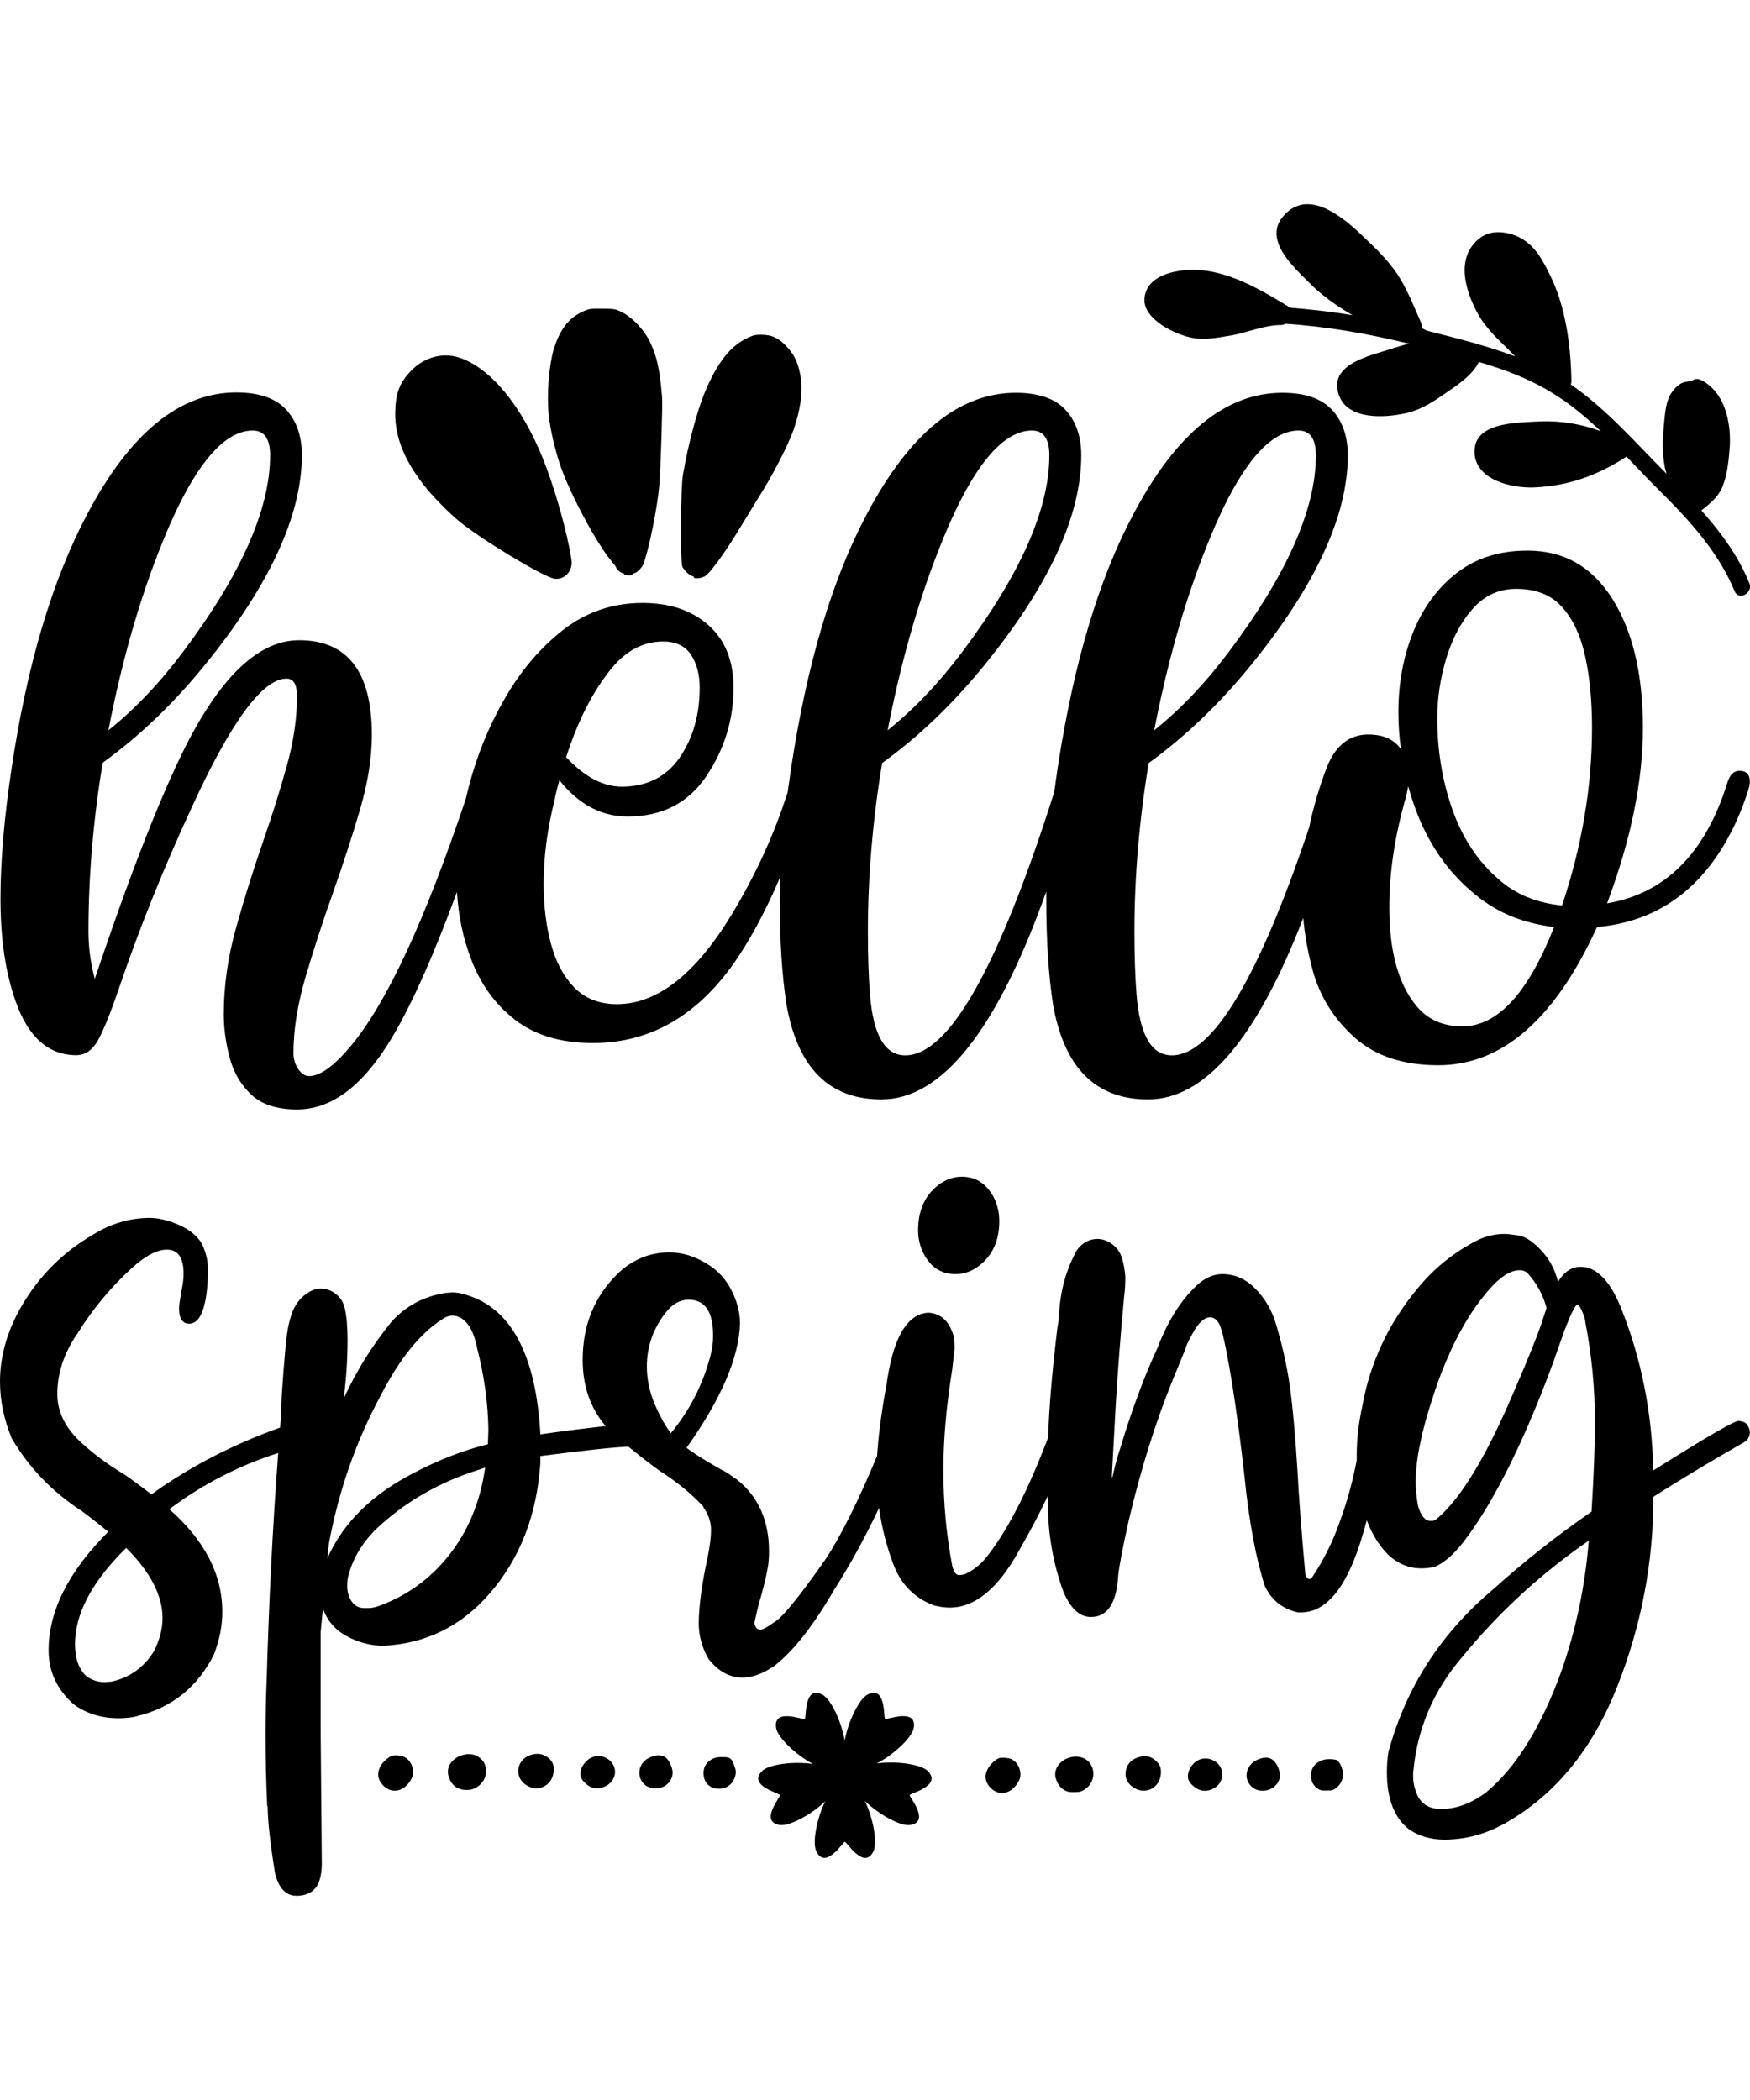
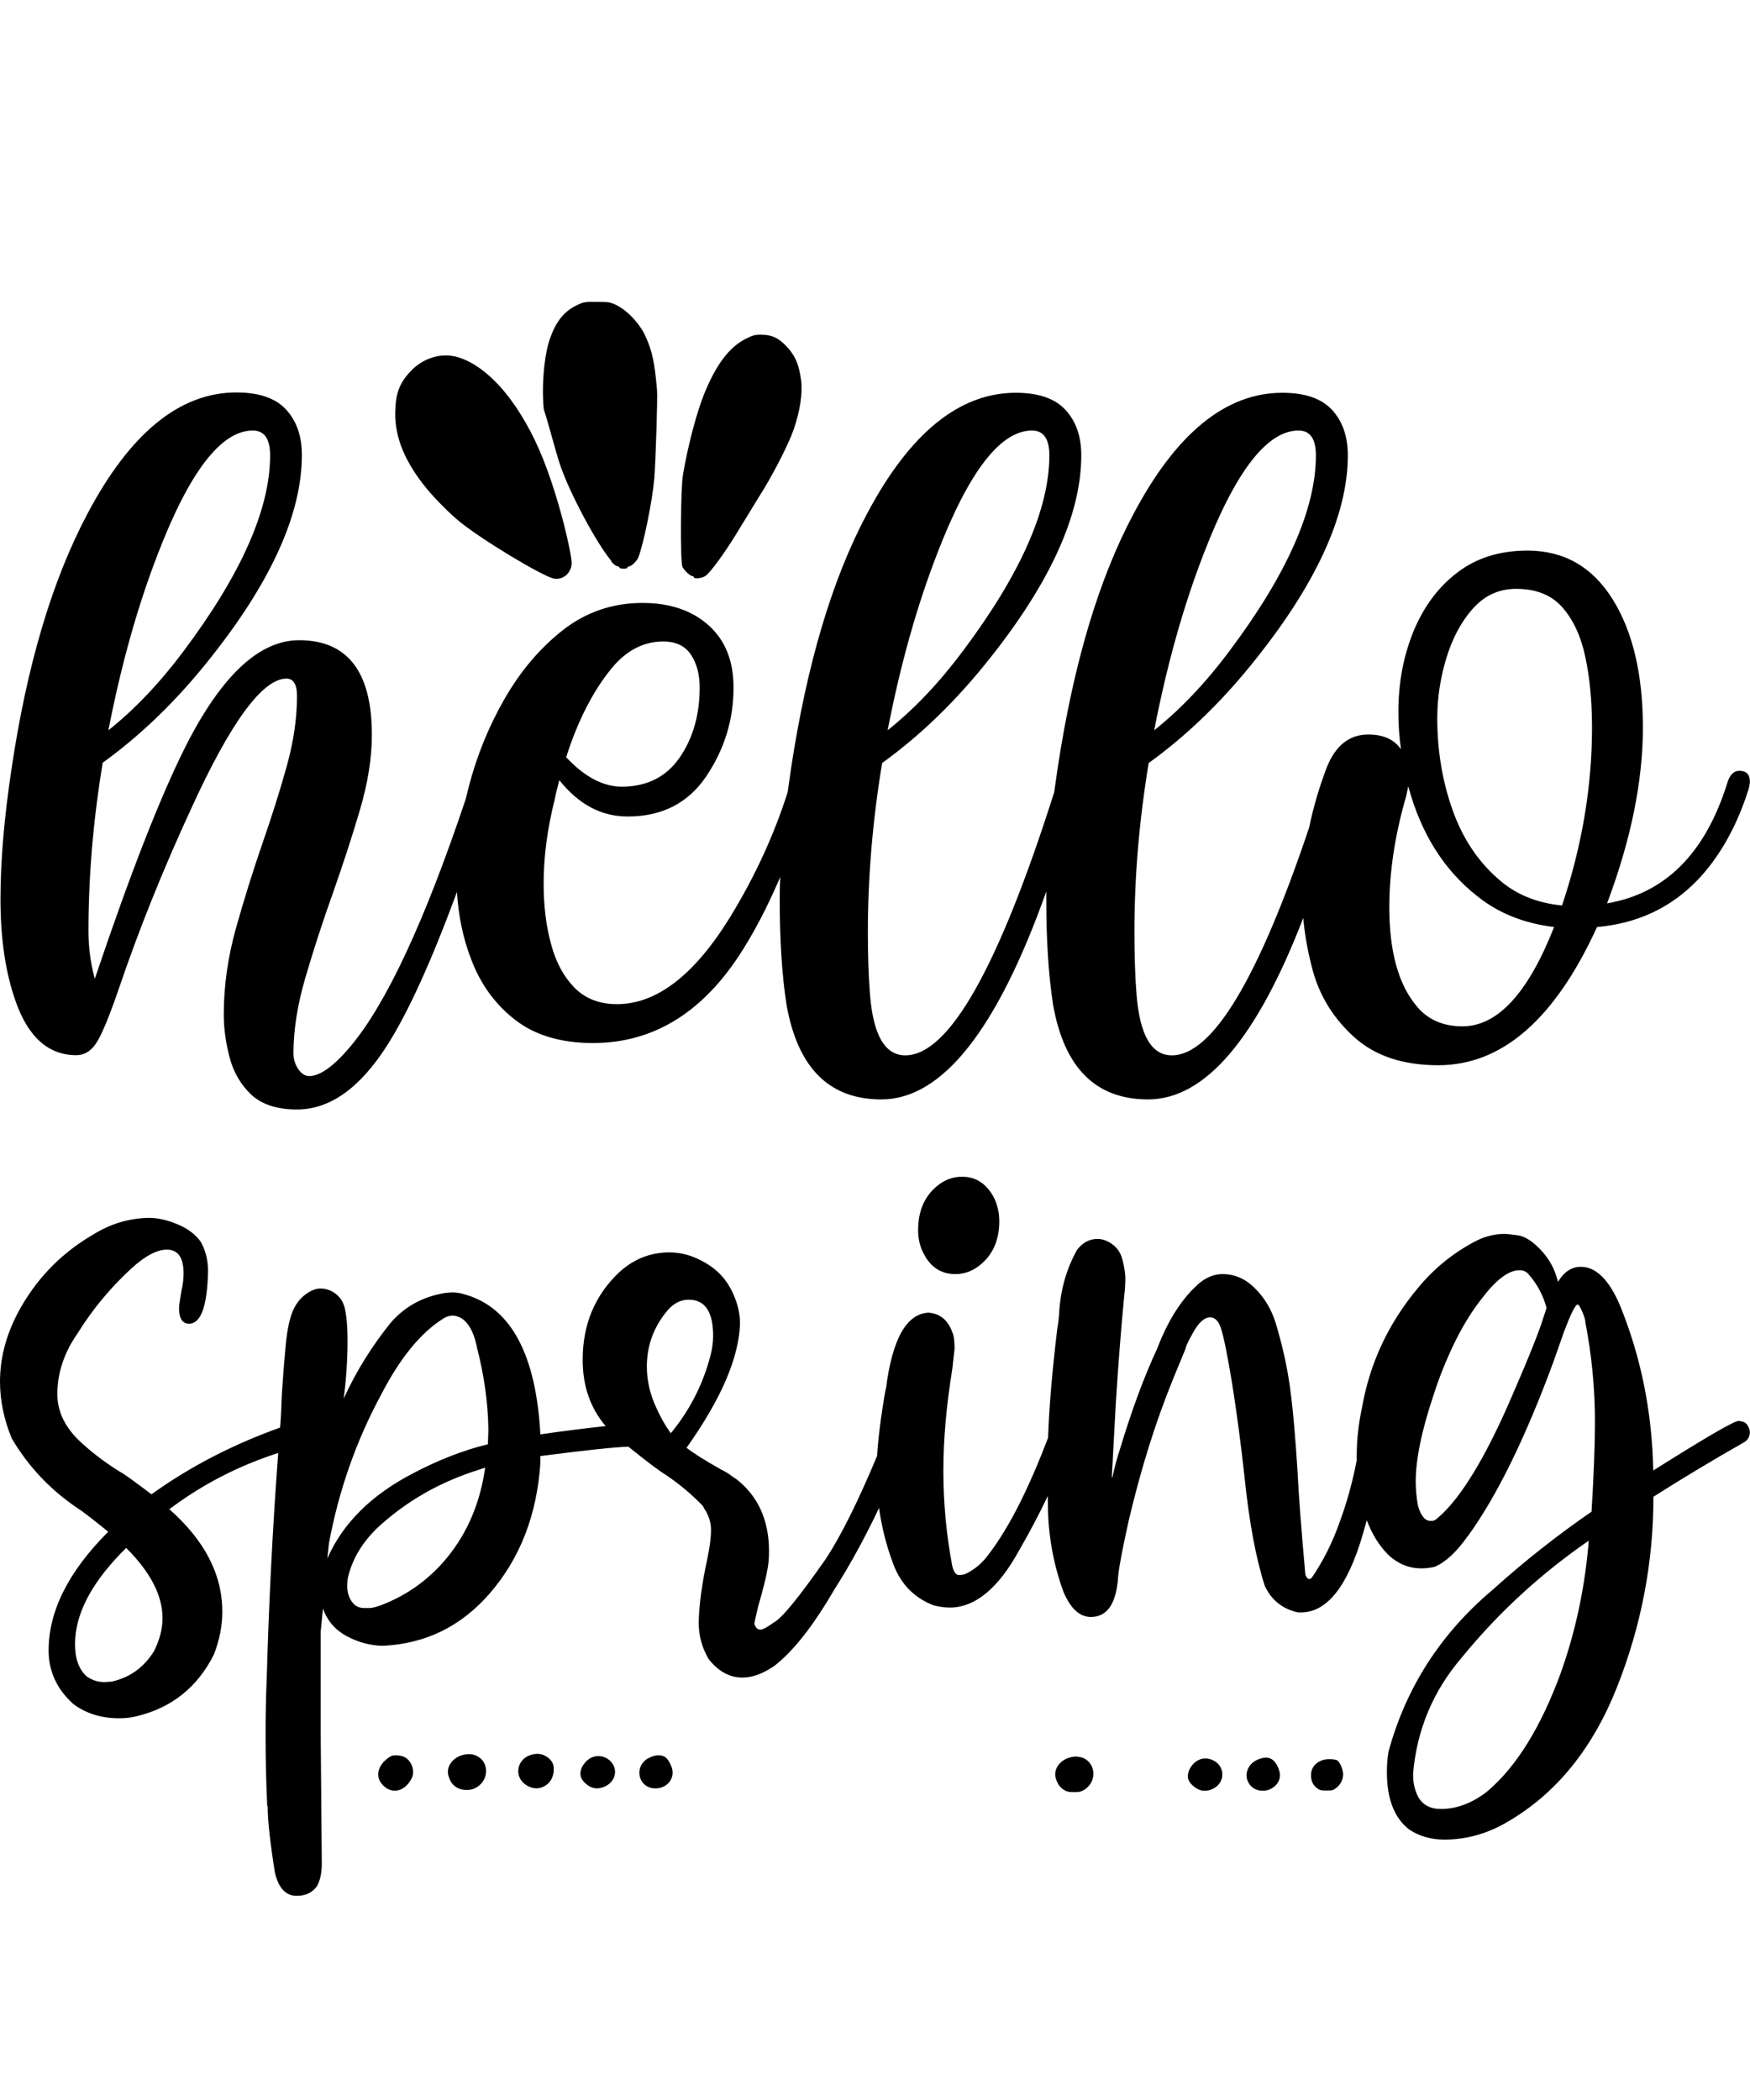
<svg xmlns="http://www.w3.org/2000/svg" version="1.1" id="Layer_1" x="0px" y="0px" viewBox="0 0 1080 1296" style="enable-background:new 0 0 1080 1296;" xml:space="preserve">
  <g>
    <path d="M589.6,786.3c5.5,0,10.5-1.8,15.1-5.5c8-6.4,12-15.4,12-27.1c0-5.3-1.1-10.2-3.4-14.8c-4.6-8.5-11.1-12.7-19.6-12.7 c-5.5,0-10.5,1.8-15.1,5.5c-8,6.4-12,15.6-12,27.5c0,5.2,1.1,10.1,3.4,14.4C574.3,782.1,580.9,786.3,589.6,786.3z" />
    <path d="M1075.6,877.4c-1.3-0.3-2.1-0.5-2.6-0.5c-2.8,0-20.3,10.2-52.7,30.6c-0.7-35.9-7.5-69.7-20.3-101.3 c-6.8-16.3-15-24.4-24.4-24.4c-5.7,0-10.4,3.1-14.1,9.3c-1.8-7.6-5.3-14.1-10.5-19.6c-5.2-5.5-9.9-8.5-14.1-9.1 c-4.2-0.6-7-0.9-8.4-0.9c-5.7,0-11.2,1.3-16.5,3.8c-14.5,7.3-26.9,17.3-37.2,29.9c-17.9,21.5-29.3,45.8-34.1,72.8 c-2.2,10.1-3.4,20.1-3.4,29.9c0,1.1,0,2.1,0,3.2c-2.5,13.2-6,26-10.7,38.7c-4.2,11.9-9.8,23.2-16.9,33.7c-0.7,0.7-1.2,1-1.7,1 c-0.9,0-1.7-0.9-2.4-2.7c-2.5-27.7-4.1-48.8-4.8-63.2c-1.4-22.6-3-40.4-4.8-53.2c-1.8-12.8-4.8-26-8.9-39.5 c-2.6-8-6.7-15-12.6-20.8c-5.8-5.9-12.5-8.8-20.1-8.8c-4.9,0-9.4,1.8-13.8,5.2c-10.8,9.2-19.6,22.8-26.5,40.9 c-8.1,17.4-15.8,38.2-23.1,62.5c-1.4,4.1-2.9,9.7-4.5,16.8v0.3c-0.2,0-0.3-0.5-0.3-1.4l2.4-44.3c1.4-22.4,3.1-44.6,5.2-66.6 c0.5-3.7,0.7-7.6,0.7-11.7c-0.3-4.1-1-8-2.1-11.7c-1.2-3.7-3.2-6.5-6.2-8.6c-2.9-2.1-5.9-3.1-8.9-3.1c-5,0-9.3,2.3-12.7,6.9 c-6.6,11.9-10.3,25.1-11,39.8c-0.2,2.7-0.5,5.4-1,7.9c-3.1,25.5-5.1,48.2-5.8,68.3l-0.3,0.6c-11.9,31.2-23.9,54.8-36.1,70.8 c-3.9,5.5-8.8,9.7-14.5,12.4c-1.1,0.5-2.5,0.7-4.1,0.7c-1.8,0-3.2-1.8-4.1-5.5c-3.7-19.5-5.5-39.2-5.5-59.1 c0-18.8,1.8-39.6,5.5-62.5l1.4-12.4c0-4.4-0.3-7.5-1-9.3c-2.7-8.3-7.8-12.6-15.1-13.1c-13.6,0.7-22.3,16.2-26.2,46.7l-0.3,1 c-2.8,15.8-4.5,29.4-5.2,40.7c-11.7,28-22.3,49.4-31.9,63.9c-16.3,23.3-26.9,36.3-31.7,38.8c-4.2,3-6.9,4.5-8.3,4.5 c-1.4,0-2.3-0.5-2.9-1.5c-0.6-1-0.9-1.7-0.9-2.2c0-0.7,0.8-4.4,2.4-11c3-10.3,5-18.3,5.9-24c0.5-3,0.7-6.2,0.7-9.6 c0-19.3-6.8-34.2-20.3-44.7c-0.5-0.2-1.1-0.6-1.9-1.2c-0.8-0.6-1.7-1.2-2.6-1.9c-0.9-0.6-2.5-1.6-4.8-2.7 c-10.1-5.7-17.2-10.2-21.3-13.4c21.3-30,32.3-55.5,33-76.6c0-7.3-2-14.7-6-22c-4-7.4-10.1-13.1-18.4-17.2 c-6.2-3.2-12.6-4.8-19.3-4.8c-11.7,0-22.1,4.2-31,12.4c-14.9,14.2-22.4,32.1-22.4,53.9c0,16.1,4.7,29.8,14.2,40.9 c-12.2,1.3-25.7,3-40.3,5.1c-2.7-49.2-18.1-78-46.1-86.2c-2.8-0.9-5.5-1.4-8.3-1.4l-4.1,0.3c-13.5,2.1-24.8,8.1-33.7,18.2 c-11.7,14.5-21.3,29.9-28.9,46.4l-0.3,0.7c1.6-12.1,2.4-24.3,2.4-36.4c0-8-0.6-14.5-1.7-19.4c-1.1-4.9-4-8.5-8.6-10.8 c-2.1-0.9-4.1-1.4-6.2-1.4c-2.6,0-5.1,0.8-7.6,2.4c-4.2,2.5-7.3,6.2-9.5,11c-2.1,4.8-3.7,12.1-4.6,21.8c-0.9,9.7-1.7,19.9-2.4,30.7 c-0.2,7.1-0.5,13.6-1,19.6c0,0.1,0,0.2,0,0.3c-29.3,10.5-55.8,24.2-79.4,41.2c-10.6-8-16.8-12.5-18.6-13.4 c-8.7-5.3-16.8-11.3-24.4-18.2c-10.1-9.1-15.1-19.2-15.1-30.2c0-13,4.1-25.5,12.4-37.4C57,808.2,68,794.8,81,782.9 c8.5-7.8,15.8-11.7,22-11.7c6.9,0,10.3,5,10.3,14.8c0,3.4-0.5,7.1-1.4,11c-0.9,5.5-1.4,8.9-1.4,10.3c0,6.4,2.1,9.6,6.2,9.6 c7.3,0,11.2-10.8,11.7-32.3c0-6.9-1.5-12.9-4.5-18.2c-3.2-4.6-8-8.2-14.3-10.8c-6.3-2.7-12.2-4-17.7-4 c-12.4,0.2-23.8,3.7-34.4,10.3c-18.6,10.8-33.3,25.5-44.1,44C4.5,821.2,0,836.8,0,852.6c0,11.6,2.4,23.3,7.2,35 c10.6,18.1,25,33.1,43.4,45c5.5,4.1,10.9,8.4,16.2,12.7C42.3,969.8,30,994.2,30,1018.5c0,12.9,5,23.8,15.1,33 c7.8,5.9,17.2,8.9,28.2,8.9c3.7,0,7.3-0.3,10.9-1.2c21.8-5.2,37.7-18,47.8-38.1c3.5-9,5.2-17.8,5.2-26.5c0-22.9-10.9-44-32.7-63.2 c20.5-15.4,42.9-26.9,67.2-34.7c-3.5,46.6-5.8,93.1-7.1,139.3c-0.5,11.5-0.7,23-0.7,34.7c0,14.4,0.3,28.9,1,43.6l0.3,0.7 c0,8.5,1.5,22.1,4.5,40.9c2.3,9.4,6.7,14.1,13.4,14.1c5.7,0,10-2.1,12.7-6.3c1.9-3.6,2.8-8.2,2.8-13.7l-0.7-81.1v-61.8l1.4-14.4 c2.7,7.6,7.6,13.2,14.6,17s14.4,5.8,22.2,6c26.4-1.2,48.4-11.9,66.1-32.3c18.8-21.7,29.2-48.6,31.3-80.7v-4.1 c27.6-3.6,45.7-5.5,54.3-5.8c10.9,8.8,18.5,14.6,22.8,17.2c8.2,5.5,15.8,11.8,22.7,18.9c0.4,0.4,0.8,0.9,1,1.5 c0.2,0.6,0.5,1,0.7,1.2c2.5,3.9,3.8,8.1,3.8,12.7c0,4.3-0.7,9.9-2.1,16.8c-3.4,15.6-5.3,29-5.5,40.2c0,8.3,2.1,15.8,6.2,22.7 c6,7.5,12.9,11.3,20.7,11.3c4.6,0,9.5-1.3,14.9-4.2l4.5-2.7c12-9.2,24.3-24.9,37.2-47.1c9.7-15.2,19-32.1,27.8-50.7 c1.6,11.7,4.5,23.3,8.8,34.7c4.6,12.3,12.9,20.8,24.8,25.4c3.5,0.9,6.8,1.4,10,1.4c15.6,0,30-11.8,42.9-35.4 c6.3-10.9,12.2-22,17.6-33.4l0.1,4.5c0,18.8,3.2,37,9.6,54.6c4.4,10.3,10,15.5,16.9,15.5c10.3,0,15.9-8.5,16.9-25.6 c0.6-5.9,2.8-17.3,6.5-34c7.4-31.4,16.4-60.3,27.2-86.9l7.9-19.2c0-0.9,1.3-3.9,4.1-8.9c3.7-6.9,7.3-10.3,11-10.3 c2.9,0,5.1,2.1,6.5,6.2c1.9,5.5,4.2,17.1,7.1,34.7c2.8,17.7,5.4,37,7.7,58.1c2.8,27.2,6.9,49.4,12.4,66.6 c4.1,8.9,11,14.4,20.6,16.5h1.4c16.2,0.2,29.1-15.8,38.5-48.1c0.9-3,1.7-6,2.5-8.8c3.2,8.6,7.7,15.8,13.4,21.5 c6,5.5,12.7,8.2,20.3,8.2c2.8,0,5.5-0.3,8.3-1c6.6-2.8,13.4-9.1,20.3-18.9l0.3-0.3c17.7-24.5,35.1-60,52.3-106.5l6.9-19.6 c4.2-11,6.9-16.5,8.3-16.5c0.7,0,1.6,1.5,2.9,4.5c1.3,3,1.9,5.1,1.9,6.5c3.9,20.3,5.9,40.7,5.9,61.1c0,14.5-0.7,33-2.1,55.7 c-21.3,14.7-41.6,30.7-60.9,48.1c-32.2,27.1-53.6,60.4-64.4,100c-0.7,4.1-1,8.3-1,12.7c0,16.5,4.6,28.3,13.8,35.4 c6.2,4.1,13.4,6.2,21.7,6.2c14,0,27.4-3.9,40.2-11.7c29.3-17.4,51.5-44.9,66.4-82.6c14.9-37.7,22.4-76.8,22.4-117.3 c18.4-11.7,37.1-22.9,56.1-33.7c2.2-1.4,3.4-3.5,3.4-6.2c0-1.2-0.4-2.4-1.2-3.8C1077.9,878.6,1076.9,877.7,1075.6,877.4z M95.1,1018.9c-6.2,10.1-15,16.4-26.2,18.9l-4.5,0.3c-3.9,0-7.6-1.2-10.9-3.5c-4.8-4.3-7.2-11-7.2-19.9c0-17.9,9.4-36.5,28.2-56 l3.4-3.4c14.9,14.9,22.4,29.3,22.4,43.3C100.3,1005.3,98.5,1012,95.1,1018.9z M276.3,960.8c-11.2,13.8-25,23.7-41.3,29.9 c-3,1.1-5.4,1.7-7.2,1.7h-3.1c-3.2,0-5.8-1.4-7.6-4c-1.9-2.6-2.8-5.9-2.8-9.8c0-2.3,0.2-4.4,0.7-6.2c2.8-10.8,8.7-20.5,17.6-29.2 c17.9-16.7,39.1-28.8,63.7-36.4l2.8-1h0.3C296.4,927.1,288.7,945.5,276.3,960.8z M301.1,891.3C286,895,270.6,901,255,909.2 c-25.7,13.3-43.4,30.8-53,52.6l1-9.3c6-32.3,16.6-62.8,32-91.4c11.7-22.7,24.4-38.4,38.2-47.1c2-1.4,4.2-2.1,6.5-2.1 c7.3,0.7,12.3,7.5,14.8,20.3c4.4,17.2,6.7,33.9,6.9,50.2L301.1,891.3z M403.8,866c-3.1-7.6-4.6-15.1-4.6-22.7 c0-12.3,3.9-23.5,11.7-33.3c4.1-5.3,8.8-7.9,14.1-7.9c10.1,0,15.1,7.4,15.1,22.3c0,4.2-0.6,8.3-1.7,12.4 c-4.6,17.6-12.7,33.5-24.4,47.7C410.4,879.7,407,873.5,403.8,866z M954.4,807.3l-2.8,8.6c-1.4,4.4-5,13.8-11,28.2l-7.2,16.8 c-16.5,38.5-31.9,63.8-46.1,75.9c-1,0.9-1.9,1.5-2.8,1.7v0.1h-1.8c-3.2,0-5.8-3.1-7.6-9.3c-0.9-5.1-1.4-10-1.4-14.8 c0-13.8,3.6-31.3,10.7-52.6c3-9.6,6.6-18.9,10.7-27.8l0.3-0.7c5.8-12.6,12.2-23.4,19.3-32.3c8.8-11.5,16.4-17.2,23.1-17.2 c2.1,0,3.8,0.7,5.2,2.1c5.5,6.2,9.3,13.2,11.4,21V807.3z M963.3,1032.2c-12.4,33.9-27.7,58.6-46.1,73.9 c-9.2,6.9-18.5,10.3-27.9,10.3c-6.6,0-11.3-2.5-14.1-7.5c-2.1-4.2-3.1-8.5-3.1-13.1v-1.4c2.3-27,12.4-51,30.3-71.8 c22.5-27.5,48.5-51.4,78.1-71.8C978.2,979.2,972.5,1006.3,963.3,1032.2z" />
    <path d="M1073.4,475.7c-3.5,0-6,2.6-7.5,7.8c-13.6,43.3-38.3,67.9-74.1,74c14.7-39.2,22.1-75.3,22.1-108.4 c0-32.8-6.2-59.3-18.7-79.3s-30-30-52.5-30c-17.1,0-31.6,4.5-43.4,13.6c-11.8,9-20.8,21.2-27,36.3c-6.2,15.2-9.3,31.7-9.3,49.7 c0,7.7,0.5,15.4,1.6,23c-4.2-6.1-10.9-9.1-20.2-9.1c-11.5,0-20,6.6-25.4,19.8c-4.8,12.5-8.5,25.1-11.1,37.7 c-31.5,93.7-59.8,140.5-84.7,140.5c-12.6,0-19.8-12.5-21.8-37.6c-0.9-11.4-1.3-24.3-1.3-38.6c0-33.8,2.9-68.5,8.8-104.2 c22.6-16.3,43.6-36.4,63.1-60.4c39.9-49.1,59.8-92.3,59.8-129.5c0-11.7-3.3-21.1-9.8-28.1s-16.7-10.5-30.6-10.5 c-34.9,0-65.6,25-92,75c-21.3,40-36.7,91.8-46.5,155.4c-0.8,5.5-1.6,10.9-2.3,16.1c-34.4,108.3-65,162.4-91.9,162.4 c-12.6,0-19.8-12.5-21.8-37.6c-0.9-11.4-1.3-24.3-1.3-38.6c0-33.8,2.9-68.5,8.8-104.2c22.6-16.3,43.6-36.4,63.1-60.4 c39.9-49.1,59.8-92.3,59.8-129.5c0-11.7-3.3-21.1-9.8-28.1s-16.7-10.5-30.6-10.5c-34.9,0-65.6,25-92,75 c-21.3,40-36.7,91.8-46.5,155.4c-0.8,5.5-1.6,10.9-2.3,16.1c-8.4,26.4-20.2,52-35.4,76.9c-22.1,35.9-45.4,53.9-69.9,53.9 c-10.9,0-19.6-3.4-26.2-10.1c-6.6-6.7-11.5-15.6-14.5-26.9c-3.1-11.2-4.6-23.8-4.6-37.6c0-16,2.2-33.2,6.8-51.6 c0.8-4.1,1.8-8.1,2.9-12c12,15,25.9,22.4,42.2,22.4c21.2,0,37.4-8.3,48.6-25c11.1-16.6,16.7-34.8,16.7-54.5 c0-16.5-5.1-29.3-15.4-38.5s-23.9-13.8-40.8-13.8c-18.4,0-34.7,5.6-48.9,16.6c-14.2,11.1-26.2,25.2-36.1,42.4 c-9.9,17.2-17.3,35.4-22.3,54.8c-0.6,2.5-1.2,4.9-1.8,7.3c-25.3,75.4-49,126.3-71.2,152.7c-10.2,12.1-18.7,18.2-25.4,18.2 c-2.6,0-4.8-1.5-6.8-4.4c-1.9-2.9-2.9-6.1-2.9-9.6c0-14.5,2.5-30.2,7.5-47.2s10.6-34.3,16.9-51.9c6.2-17.6,11.8-34.7,16.7-51.4 s7.3-32,7.3-46.1c0-38.9-15-58.4-44.9-58.4c-24.5,0-47.8,21.7-69.9,65.2c-15.8,31.4-34.5,79.3-56.2,143.8 c-2.6-9.7-3.9-19.5-3.9-29.2c0-34,2.9-68.7,8.8-104.2c22.6-16.3,43.6-36.4,63.1-60.4c39.9-49.1,59.8-92.3,59.8-129.5 c0-11.7-3.3-21.1-9.8-28.1s-16.7-10.5-30.6-10.5c-34.9,0-65.6,25-92,75c-21.7,40.9-37.3,93.4-46.8,157.4 c-4.5,29.9-6.8,56.6-6.8,80.2c0,24.5,3.1,45.6,9.4,63.3c7.8,22.1,20.3,33.1,37.4,33.1c5.4,0,9.8-3,13.2-8.9 c3.4-5.9,7.8-16.8,13.2-32.6C86,572.9,100.9,536,118,499c24.4-53.5,44.1-80.2,58.8-80.2c4.3,0,6.5,3.6,6.5,10.7 c0,13.7-2.1,28.1-6.3,43.2c-4.2,15.2-9.2,30.9-14.8,47.1c-6.1,17.6-11.6,35.3-16.6,53.1c-5,17.9-7.5,35.6-7.5,53.1 c0,8.6,1.2,17.5,3.6,26.6c2.4,9.1,6.8,16.7,13.3,22.9c6.5,6.1,15.9,9.2,28.3,9.2c20.2,0,38.6-13,55.4-39.2 c12.8-19.9,27.3-51.6,43.3-95c0.9,14.6,3.7,28.2,8.5,40.8c5.8,15.7,14.9,28.4,27.3,38c12.3,9.6,28.4,14.4,48.1,14.4 c36.2,0,66.1-17.7,89.7-53.2c9.1-13.7,17.7-30.1,25.9-49.2c-0.2,4.7-0.3,9.2-0.3,13.6c0,25.5,1.4,47.2,4.2,65.2 c6.9,39,26.4,58.4,58.5,58.4c37.5,0,71.4-42.8,101.8-128.3c0,1.6,0,3.1,0,4.7c0,25.5,1.4,47.2,4.2,65.2c6.9,39,26.4,58.4,58.6,58.4 c35.1,0,67-37.3,95.8-112c0.9,10.6,2.9,21.5,5.9,32.6c4.4,15.9,12.9,29.6,25.7,41.1s30,17.2,51.7,17.2c39.4,0,72-28.4,98-85.3 c29.7-2.6,53.4-15.9,71.2-39.9c9.3-12.6,16.7-27.4,22.1-44.5c0.7-2.1,1-4,1-5.5C1079.9,477.9,1077.7,475.7,1073.4,475.7z M742.9,341.6c19.5-50.6,39-75.9,58.5-75.9c7.1,0,10.7,5.1,10.7,15.3c0,33.1-17.8,73.3-53.3,120.7c-14.7,19.7-30.2,36-46.5,49 C720.1,410.5,730.3,374.1,742.9,341.6z M578.4,341.6c19.5-50.6,39-75.9,58.5-75.9c7.1,0,10.7,5.1,10.7,15.3 c0,33.1-17.8,73.3-53.3,120.7c-14.7,19.7-30.2,36-46.5,49C555.6,410.5,565.8,374.1,578.4,341.6z M377.4,412.5 c9.1-11.1,19.8-16.6,31.9-16.6c7.8,0,13.5,2.7,17.1,8.1c3.6,5.4,5.4,12.2,5.4,20.4c0,16.9-4.2,31.3-12.4,43.2 c-8.3,11.9-20.1,17.8-35.5,17.9c-11.7,0-23.2-6.1-34.5-18.2C356.6,444.8,365.9,426.6,377.4,412.5z M97.5,341.6 c19.5-50.6,39-75.9,58.5-75.9c7.1,0,10.7,5.1,10.7,15.3c0,33.1-17.8,73.3-53.3,120.7c-14.7,19.7-30.2,36-46.5,49 C74.7,410.5,84.9,374.1,97.5,341.6z M902.5,633.4c-12.1,0-21.7-4.3-28.5-12.8c-11.1-13.4-16.6-33.7-16.6-60.7 c0-21.9,3.5-44.7,10.4-68.5l1.3-6.2c7.8,29.2,22.1,51.9,42.9,68.1c13,10.4,28.7,16.6,47.1,18.8C943,613,924.2,633.4,902.5,633.4z M964,558.8c-15.6-1.5-28.8-6.9-39.3-16.3c-12.7-11-22.2-25.4-28.4-43s-9.3-36.4-9.3-56.3c0-12.1,1.8-24.4,5.5-36.7 s9.1-22.6,16.4-30.8c7.2-8.2,16.2-12.3,26.8-12.3c12.1,0,21.6,3.7,28.3,11.2s11.5,17.6,14.3,30.5c2.8,12.9,4.2,27.6,4.2,44 C982.5,485.2,976.4,521.8,964,558.8z" />
    <path d="M286.8,1082.8c-7.1,1.3-11.6,7.2-10.1,12.9c1.4,5.4,4.8,8.4,9.9,8.9c3.7,0.3,6.3-0.4,9.1-2.7c5.3-4.2,5.7-12.2,1.1-16.5 C293.9,1082.9,290.8,1082.1,286.8,1082.8z" />
    <path d="M327.1,1083.2c-8.1,2.8-9.9,13-3,18c4.1,3,8.6,3.3,12.6,0.7c2.9-1.8,4.6-4.9,5-8.6c0.3-3.7-0.4-5.8-2.9-8.1 C335.4,1082.3,331.7,1081.6,327.1,1083.2z" />
    <path d="M249.3,1084.2c-1.9-0.9-5.9-1.2-7.5-0.6c-1.7,0.6-4.5,2.9-6,4.9c-3.4,4.6-3.2,9.5,0.7,13.4c5.5,5.6,13.4,3.7,17.5-4.3 C256.4,1093.1,254,1086.3,249.3,1084.2z" />
    <path d="M410.4,1084.3c-2.1-1.3-5.2-1.4-8.4-0.1c-1.2,0.5-2.8,1.3-3.5,1.9c-6.6,5.2-4.5,15.5,3.4,17.3c6.9,1.5,13.2-3,13.2-9.5 C415.1,1090.7,412.7,1085.8,410.4,1084.3z" />
    <path d="M365,1084.7c-2.8,1.2-5.8,4.8-6.5,7.6c-0.8,3.5,0,5.7,2.9,8.4c3.2,2.8,6.3,3.6,10.1,2.5c7.6-2.2,10.5-10.1,5.8-15.7 C374.2,1083.9,369.2,1082.7,365,1084.7z" />
    <path d="M665.6,1084.2c-1-0.2-2.8-0.2-4,0.1c-7.1,1.3-11.6,7.2-10.1,12.9c0.9,3.4,2.7,6,5.2,7.5c2,1.1,2.8,1.3,6.1,1.3 c3.4,0,4.1-0.2,6.1-1.3C678.2,1099.2,676,1085.5,665.6,1084.2z" />
-     <path d="M701.9,1084.7c-4.6,1.6-7.3,5.4-7.3,10.2c0,3.6,2,6.6,5.7,8.7c7.2,4,15.4-0.4,16.1-8.7c0.3-3.7-0.4-5.8-2.9-8.1 C710.2,1083.7,706.6,1083,701.9,1084.7z" />
-     <path d="M446.3,1084.4c-1.8-0.1-3.8,0.1-4.5,0.3c-5.2,1.6-7.9,5.3-7.6,10.3c0.3,5.4,4,8.9,9.5,8.9c5,0,8.9-3.1,10.1-8.1 c0.5-2.2,0.5-2.8-0.5-5.8C451.8,1085.3,450.5,1084.3,446.3,1084.4z" />
-     <path d="M624.1,1085.6c-1.9-0.8-5.9-1.1-7.5-0.6c-1.7,0.6-4.2,2.7-5.8,4.8c-3.5,4.6-3.4,9.5,0.5,13.5c5.5,5.7,13.4,3.7,17.5-4.3 C631.2,1094.5,628.8,1087.7,624.1,1085.6z" />
    <path d="M776.7,1085.7c-7.5,2.9-9.8,11.3-4.6,16.6c3.6,3.7,10.2,3.8,14.3,0.3c3.9-3.3,4.5-7.5,2-12.7 C785.7,1084.8,782.2,1083.6,776.7,1085.7z" />
    <path d="M748.5,1086.3c-2.4-1.3-6.1-1.4-8.4-0.3c-4.5,1.9-7.7,7.4-6.9,11.6c0.5,2.8,4.7,6.5,8,7.3s6.8-0.2,9.6-2.4 C756.4,1097.8,755.2,1089.3,748.5,1086.3z" />
    <path d="M825.3,1086.4c-1.3-0.8-6.4-1-8.6-0.3c-5.2,1.6-7.9,5.3-7.6,10.3c0.2,3.3,1.5,5.7,4.2,7.5c1.4,1,2.2,1.1,5.4,1.1 c3.4,0,3.9-0.1,5.7-1.4c2.7-1.9,4.5-5.3,4.5-8.6C828.9,1092.1,827,1087.6,825.3,1086.4z" />
-     <path d="M541.1,1088.3c10.7-5.6,21.8-16.1,22.8-21.9c2.2-12.7-16.7-4.8-17.7-5.6c-1-0.7,0.7-21.1-10.8-15 c-5.2,2.7-12,16.6-14.1,28.4c-2-11.9-8.6-25.7-13.8-28.4c-11.5-6-9.8,14.4-10.8,15.1s-19.8-7.2-17.7,5.6c1,5.8,12.1,16.5,22.7,22.1 c-12-1.7-27.1,0.2-31.3,4.3c-9.3,9.1,10.7,13.7,11,14.9c0.4,1.1-13,16.6-0.1,18.5c5.8,0.8,19.4-6.3,28-14.7 c-5.3,10.8-8.1,25.8-5.5,31c5.8,11.6,16.4-5.9,17.6-5.9s11.8,17.5,17.6,5.9c2.6-5.3,0-20.4-5.3-31.2c8.6,8.4,22.1,15.8,27.9,14.9 c12.8-1.9-0.5-17.3-0.2-18.5c0.4-1.1,20.3-5.8,11.1-14.9C568.3,1088.8,553,1086.6,541.1,1088.3z" />
    <path d="M427.3,355.5c0.4,0,0.9,0.4,0.9,0.7c0,1.2,4.5,0.8,6.9-0.6c2.9-1.6,12.8-15.2,20.7-28.4c3.6-5.9,9.1-14.9,12.3-20.1 c8.3-12.9,18.4-32.5,21.7-42c4-11.5,5.6-22.6,4.6-30.4c-1.3-9.8-3.6-15.1-8.8-20.7c-5-5.4-9-7.3-15.3-7.4 c-4.6-0.1-5.7,0.3-10.5,2.7c-9.9,5.2-17.8,15.7-25.1,33.5c-4.6,11.3-10,31.3-13.2,50.1c-1.5,8.6-1.8,54.2-0.3,57 C422.4,352.2,425.9,355.5,427.3,355.5z" />
-     <path d="M345.8,287.3c5.8,17,22.1,47.6,31.4,58.8c1.7,2,3.1,3.9,3.1,4.2c0,0.9,2.9,3.4,3.9,3.4c0.6,0,1.1,0.4,1.1,0.7 c0,0.4,1.2,0.7,2.5,0.8c1.4,0,2.5-0.3,2.5-0.7c0-0.4,0.4-0.7,1-0.7c1.3,0,4.9-3.4,5.7-5.5c3.3-8.4,8.7-34.9,9.9-48.8 c0.8-10,2.1-49.5,1.7-54.3c-1.5-17.5-3-24.5-7.2-33.6c-3.4-7.5-10.8-15.5-17.5-18.9c-4-2-4.9-2.2-12.3-2.2c-7.5-0.1-8.3,0-12.8,2.2 c-8.2,4-13.4,10.9-17.2,23.3c-2.9,10.4-4.3,27.9-2.9,40.8C339.7,265.4,342.5,277.5,345.8,287.3z" />
+     <path d="M345.8,287.3c5.8,17,22.1,47.6,31.4,58.8c0,0.9,2.9,3.4,3.9,3.4c0.6,0,1.1,0.4,1.1,0.7 c0,0.4,1.2,0.7,2.5,0.8c1.4,0,2.5-0.3,2.5-0.7c0-0.4,0.4-0.7,1-0.7c1.3,0,4.9-3.4,5.7-5.5c3.3-8.4,8.7-34.9,9.9-48.8 c0.8-10,2.1-49.5,1.7-54.3c-1.5-17.5-3-24.5-7.2-33.6c-3.4-7.5-10.8-15.5-17.5-18.9c-4-2-4.9-2.2-12.3-2.2c-7.5-0.1-8.3,0-12.8,2.2 c-8.2,4-13.4,10.9-17.2,23.3c-2.9,10.4-4.3,27.9-2.9,40.8C339.7,265.4,342.5,277.5,345.8,287.3z" />
    <path d="M283,321.4c13.6,11.3,51.8,34.3,58.9,35.7c5.7,1,11-3.7,10.9-9.9c0-1.3-0.7-5.7-1.6-9.9c-3.4-16.7-9.7-38-15.7-53.2 c-13.4-33.8-33.2-57.6-52.7-63.6c-10.1-3.1-21.4,0.2-29.3,8.5c-7,7.4-9.4,13.8-9.6,25.7c-0.2,15.5,6.1,30.7,19.8,47.3 C268.8,308.1,277.4,316.8,283,321.4z" />
-     <path d="M735.8,208.5c7.5,1.5,15.5-0.1,22.9-1.3c10.5-1.6,21.4-6.7,31.9-6.6c1.1,0,1.9-0.4,2.6-0.8c25.9,1.7,51.4,6.2,76.4,12.3 c-4.3,1-8.8,2.4-13,3.8c-10.9,3.5-33.8,8.5-31.2,24.4c3,18.3,25.9,17.8,39.2,15.3c10.8-1.8,18-6.4,26.7-12.4 c8-5.5,16.9-11.1,21.4-19.8c15.9,4.6,31.4,10.5,45.1,19c10.8,6.5,20.7,14.8,30.1,23.7c-12.9-4.7-25.7-6.8-40.6-5.9 c-12.2,0.7-37.4,0.7-37.3,18.4c0,17.8,23.3,22.8,37,22.2c21.4-1,39.1-7.5,56.8-19c6.5,6.8,12.9,13.6,19.4,20 c18.8,18.7,37,38.2,47.3,63c2.5,6.3,11.6,1.1,9.1-4.9c-6.9-17-17.7-31.5-29.6-44.9c5.6-4.4,11.1-8.9,13.5-15.9 c2.8-7.6,3.6-17,4.1-25.1c0.4-14.9-3.5-32-17.6-39.4c-1.6-0.8-3.6-1.1-5.1,0c-1.7,1.1-4.2,0.7-6.2,1.5c-2.5,0.9-4.5,2.8-6.2,5 c-4.8,5.9-4.9,14.5-5.7,21.7c-0.7,8.2-1.1,16.1,0.4,24.1c0.2,1.9,0.8,3.7,1.3,5.5c-18.7-18.7-37-40-59.1-55.1 c0.3-0.5,0.3-1.1,0.4-1.7c-0.3-21.7-3.5-46.5-13.3-66c-4.6-9.4-9.5-18.6-19.2-23.3c-7-3.4-16.8-4.7-23.6,0.3 c-16.1,12-9.3,33.2-1.4,47.5c5.7,10,14.1,16.9,22,25c0.2,0.4,0.4,0.5,0.6,0.8c-17.6-6.7-36.2-11.2-54.2-15.8 c-1.2-0.5-2.3-1.1-3.4-1.8c0.1-1,0.1-2.1-0.3-3.2c-4.9-10.8-9.1-22.3-16.1-32c-6.4-8.9-14.4-16.2-22.1-23.5 c-11.7-10.9-31.9-26.9-46.4-10.7c-13.4,14.6,5.6,31.6,15.6,41.6c8.1,8.2,17.3,14.5,26.7,20c-12.8-2.1-25.6-3.6-38.6-4.6 c-0.3-0.3-0.6-0.5-0.9-0.7c-16.5-10-34.6-20.8-54.3-22.5c-12.1-1.1-33.8,2-34.6,17.8C705.5,197.1,725.5,206.6,735.8,208.5z" />
  </g>
</svg>